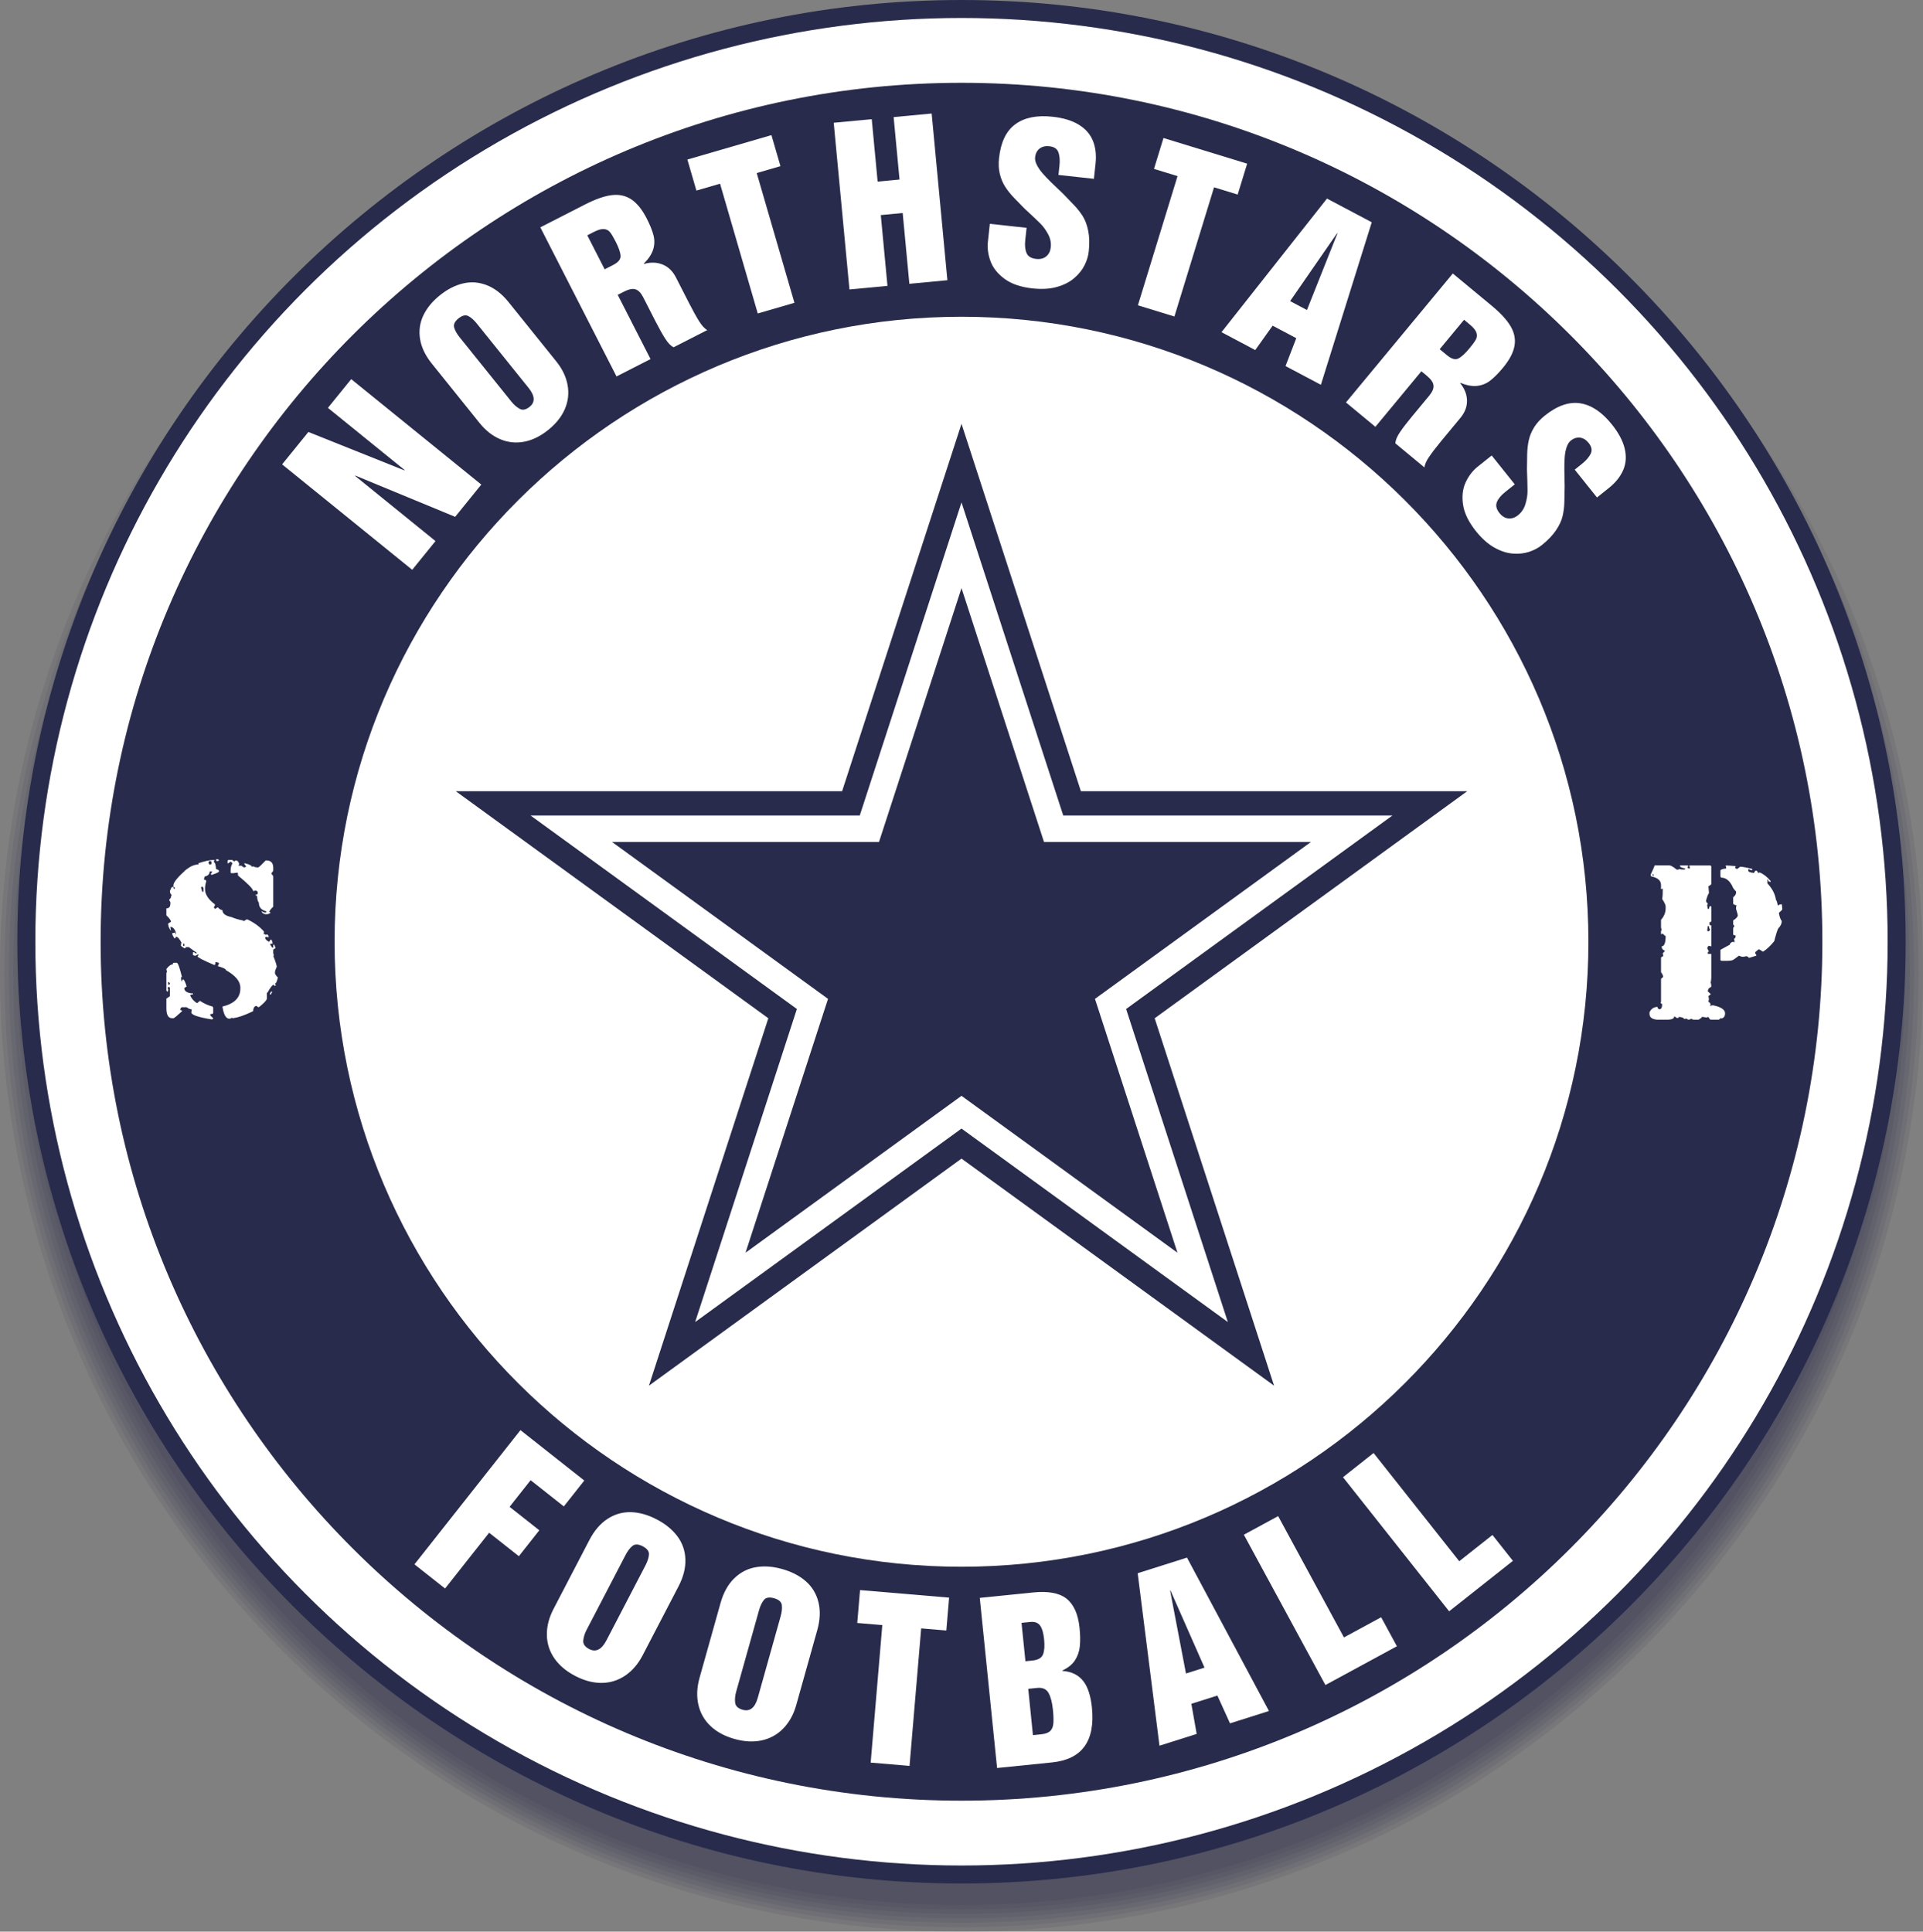
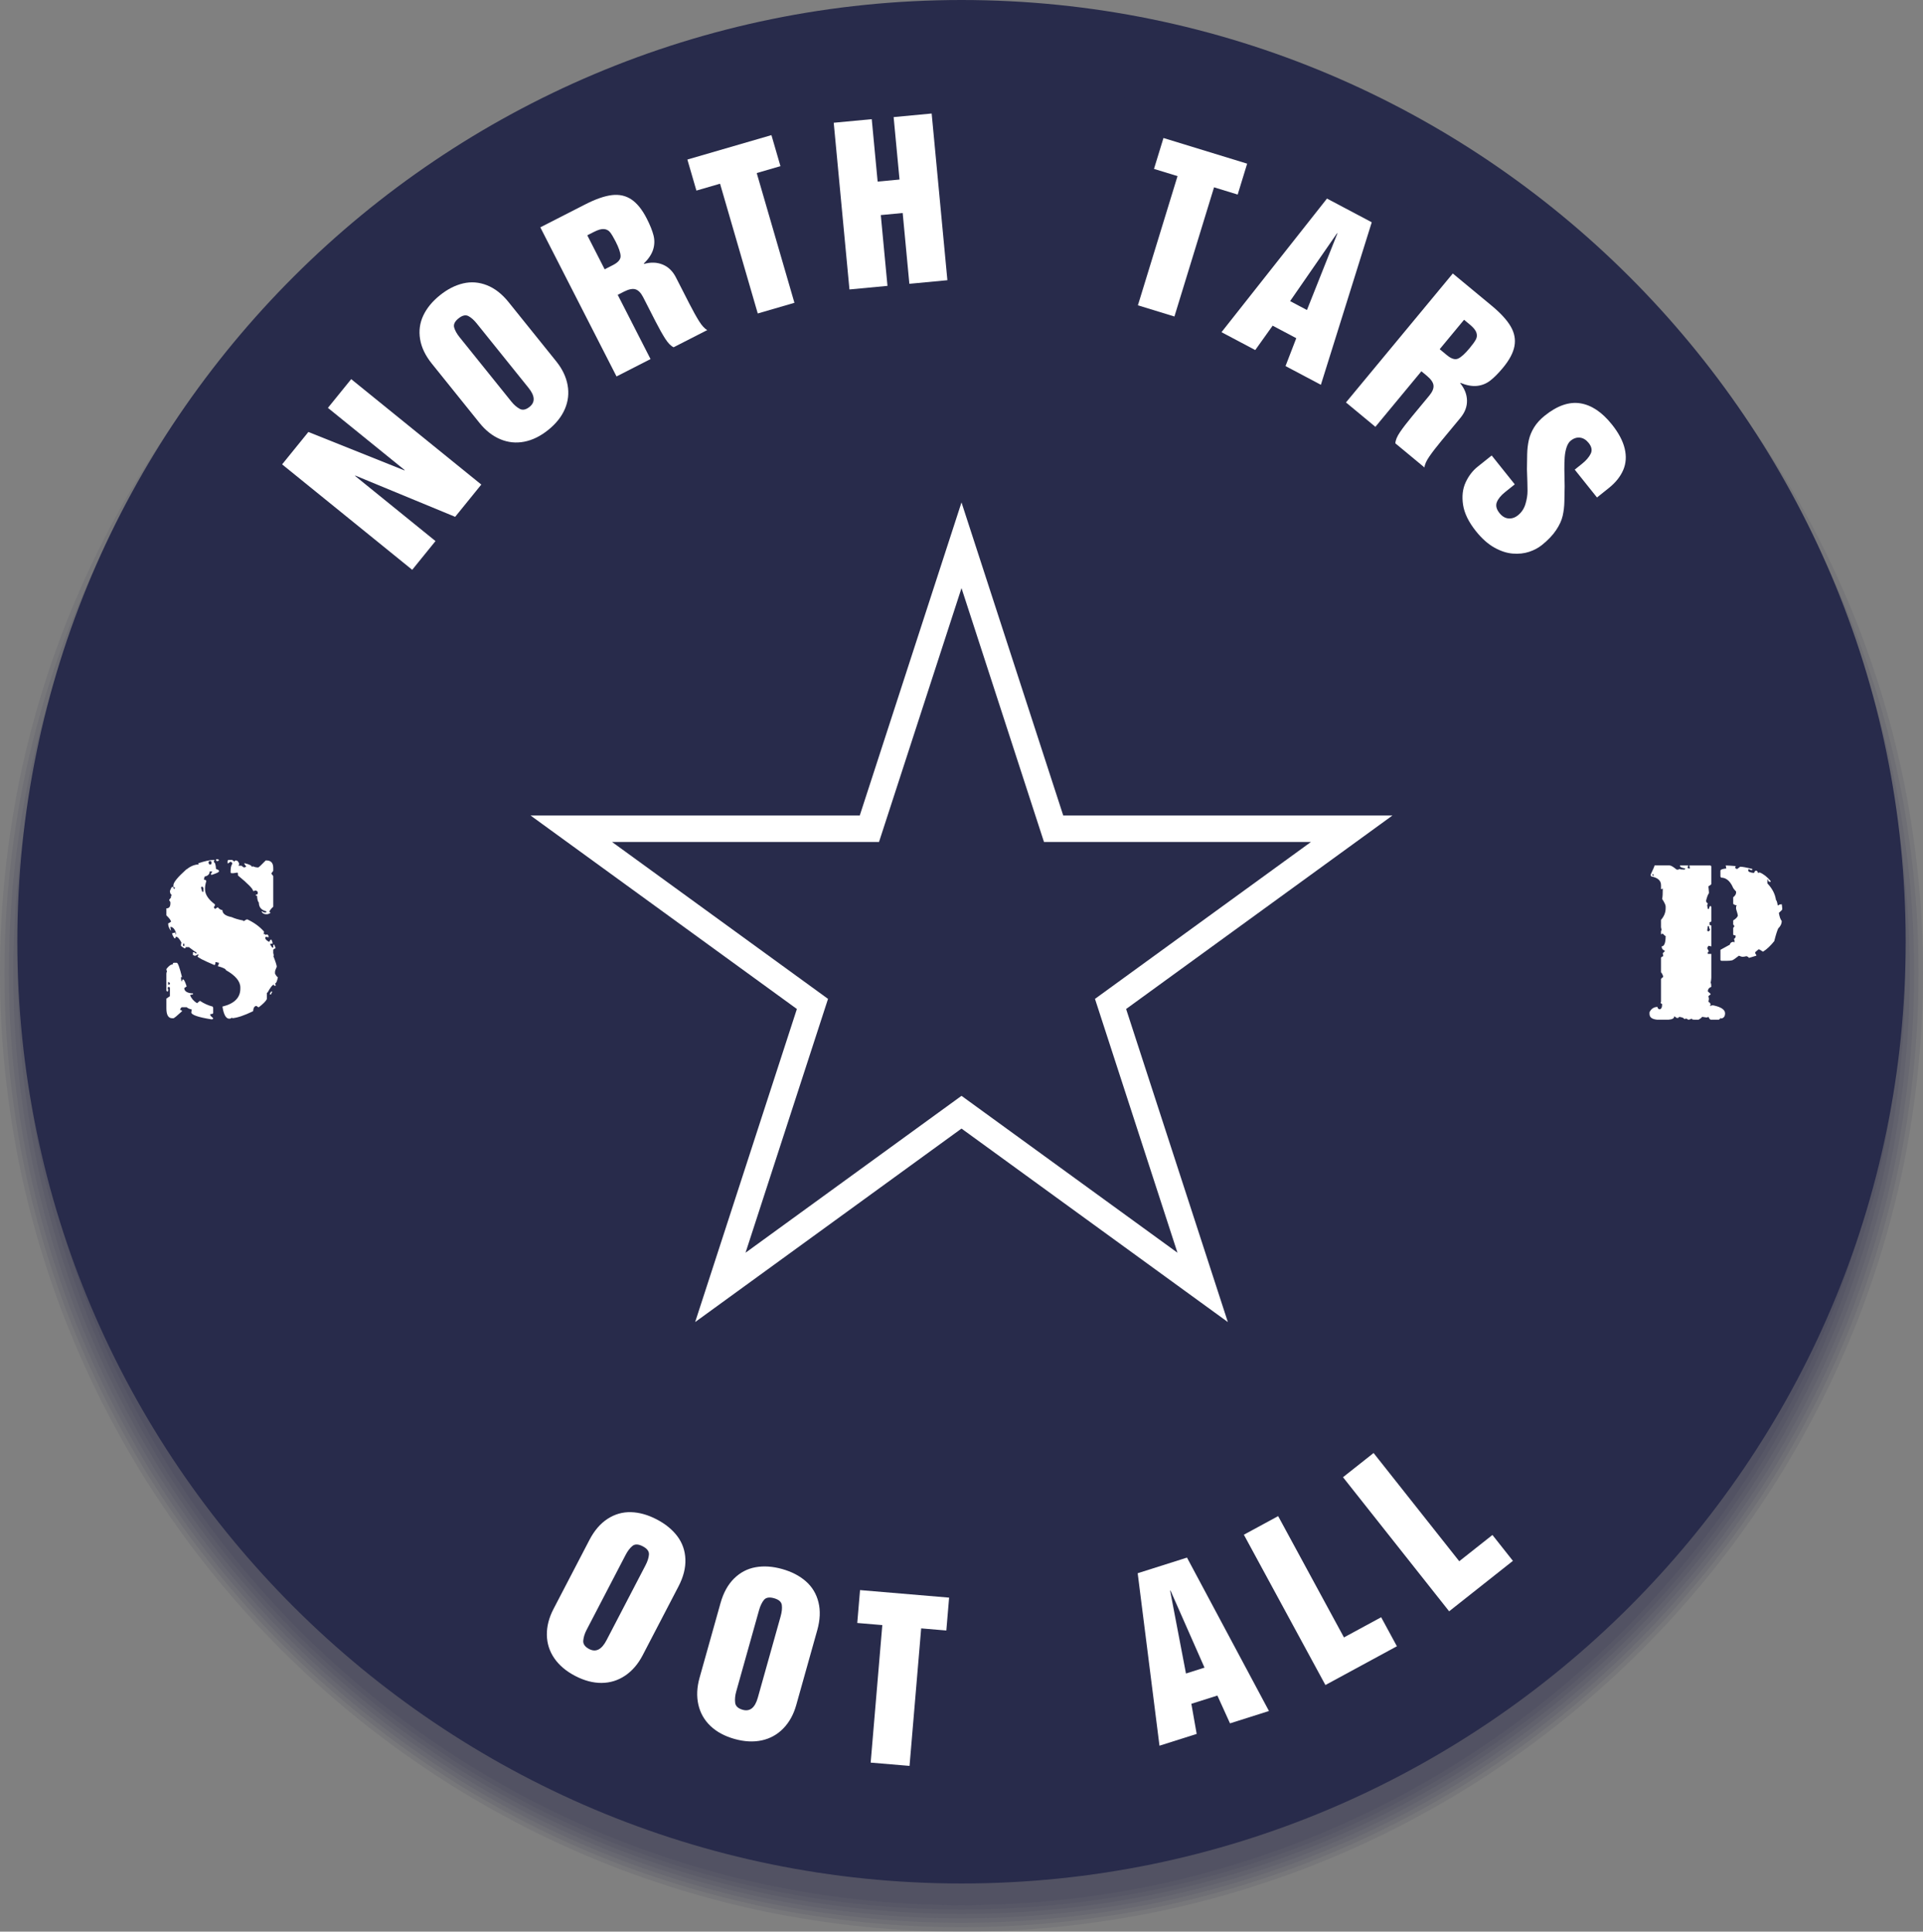
<svg xmlns="http://www.w3.org/2000/svg" version="1.1" id="_x3C_Layer_x3E__copy" x="0px" y="0px" width="435.608px" height="437.623px" viewBox="80.286 207.345 435.608 437.623" enable-background="new 80.286 207.345 435.608 437.623" xml:space="preserve">
  <rect x="80.286" y="207.345" width="435.608" height="437.623" fill="#808080" stroke="none" />
  <path opacity="0.1" fill="#282B4B" enable-background="new    " d="M515.894,427.701c0,119.803-97.705,217.268-217.803,217.268  c-120.098,0-217.805-97.465-217.805-217.268c0-119.804,97.707-217.27,217.805-217.27  C418.187,210.431,515.894,307.897,515.894,427.701z" />
  <path opacity="0.1" fill="#282B4B" enable-background="new    " d="M298.091,643.968c-119.546,0-216.805-97.018-216.805-216.268  c0-119.251,97.258-216.27,216.805-216.27c119.545,0,216.803,97.018,216.803,216.27C514.894,546.951,417.636,643.968,298.091,643.968  z" />
  <path opacity="0.1" fill="#282B4B" enable-background="new    " d="M298.091,642.968c-118.995,0-215.805-96.568-215.805-215.268  c0-118.701,96.81-215.27,215.805-215.27S513.894,309,513.894,427.701C513.894,546.4,417.085,642.968,298.091,642.968z" />
  <path opacity="0.1" fill="#282B4B" enable-background="new    " d="M298.091,641.968c-118.444,0-214.805-96.119-214.805-214.268  c0-118.15,96.361-214.27,214.805-214.27s214.803,96.121,214.803,214.27C512.894,545.847,416.535,641.968,298.091,641.968z" />
  <path opacity="0.1" fill="#282B4B" enable-background="new    " d="M298.091,640.968c-117.892,0-213.805-95.672-213.805-213.268  c0-117.598,95.913-213.27,213.805-213.27c117.893,0,213.803,95.672,213.803,213.27C511.894,545.296,415.982,640.968,298.091,640.968  z" />
  <path opacity="0.1" fill="#282B4B" enable-background="new    " d="M298.091,639.968c-117.341,0-212.805-95.223-212.805-212.268  c0-117.045,95.464-212.27,212.805-212.27c117.34,0,212.803,95.224,212.803,212.27C510.894,544.746,415.431,639.968,298.091,639.968z  " />
  <path opacity="0.1" fill="#282B4B" enable-background="new    " d="M298.091,638.968c-116.79,0-211.805-94.773-211.805-211.268  c0-116.496,95.015-211.27,211.805-211.27c116.79,0,211.803,94.775,211.803,211.27C509.894,544.195,414.88,638.968,298.091,638.968z" />
  <path fill="#282B4B" d="M511.972,420.7c0,117.645-95.947,213.354-213.881,213.354c-117.935,0-213.881-95.709-213.881-213.354  s95.947-213.355,213.881-213.355C416.025,207.345,511.972,303.056,511.972,420.7z" />
-   <ellipse fill="#FFFFFF" cx="298.09" cy="420.7" rx="209.796" ry="209.28" />
  <path fill="#282B4B" d="M298.091,615.294c-107.529,0-195.01-87.295-195.01-194.594c0-107.3,87.48-194.594,195.01-194.594  c107.528,0,195.008,87.294,195.008,194.594C493.099,528,405.619,615.294,298.091,615.294z M298.091,279.106  c-78.305,0-142.01,63.519-142.01,141.594c0,78.075,63.705,141.594,142.01,141.594c78.303,0,142.008-63.52,142.008-141.594  C440.099,342.625,376.394,279.106,298.091,279.106z" />
-   <path fill="#FFFFFF" d="M174.171,561.751l24.01-30.406l14.458,11.418l-4.633,5.867l-7.523-5.941l-4.764,6.033l6.732,5.316  l-4.634,5.869l-6.732-5.316l-9.979,12.637L174.171,561.751z" />
  <path fill="#FFFFFF" d="M205.676,571.849l8.124-15.613c1.11-2.137,2.483-3.732,4.118-4.793s3.398-1.564,5.292-1.514  c1.893,0.051,3.837,0.596,5.833,1.635c1.982,1.031,3.543,2.307,4.682,3.822c1.139,1.518,1.745,3.256,1.819,5.213  c0.073,1.959-0.446,4.004-1.556,6.141l-8.124,15.613c-1.039,1.996-2.363,3.535-3.974,4.617c-1.611,1.082-3.384,1.629-5.32,1.645  c-1.936,0.014-3.93-0.514-5.981-1.58c-2.052-1.066-3.627-2.398-4.727-3.99c-1.1-1.594-1.666-3.359-1.697-5.297  C204.133,575.812,204.637,573.845,205.676,571.849z M221.995,559.626l-8.838,16.986c-0.426,0.818-0.674,1.617-0.747,2.398  c-0.072,0.781,0.377,1.426,1.348,1.932c1.511,0.783,2.814,0.125,3.911-1.982l8.838-16.986c0.469-0.9,0.73-1.717,0.784-2.445  c0.053-0.729-0.418-1.354-1.417-1.873c-0.984-0.512-1.76-0.535-2.326-0.074C222.981,558.044,222.464,558.726,221.995,559.626z" />
  <path fill="#FFFFFF" d="M238.753,587.455l4.755-16.947c0.65-2.316,1.667-4.162,3.05-5.535c1.383-1.371,3.006-2.227,4.87-2.563  c1.863-0.338,3.878-0.203,6.045,0.404c2.151,0.605,3.94,1.531,5.365,2.783c1.426,1.252,2.375,2.83,2.848,4.73  s0.384,4.012-0.266,6.328l-4.755,16.945c-0.608,2.166-1.589,3.943-2.944,5.332c-1.355,1.391-2.979,2.289-4.871,2.699  s-3.952,0.303-6.178-0.322s-4.041-1.604-5.443-2.938s-2.317-2.947-2.745-4.836C238.056,591.648,238.146,589.621,238.753,587.455z   M252.225,572.15l-5.173,18.436c-0.25,0.889-0.329,1.723-0.239,2.502c0.089,0.779,0.661,1.316,1.714,1.613  c1.64,0.459,2.78-0.453,3.422-2.74l5.173-18.438c0.274-0.979,0.363-1.828,0.266-2.555c-0.097-0.725-0.687-1.24-1.77-1.543  c-1.068-0.301-1.832-0.166-2.292,0.402C252.866,570.398,252.5,571.171,252.225,572.15z" />
  <path fill="#FFFFFF" d="M274.476,575.033l0.63-7.449l20.178,1.707l-0.63,7.449l-5.698-0.482l-2.637,31.154l-8.804-0.744  l2.636-31.154L274.476,575.033z" />
-   <path fill="#FFFFFF" d="M306.15,607.892l-3.92-38.543l12.172-1.236c1.602-0.164,3.029-0.137,4.283,0.082  c1.256,0.219,2.297,0.643,3.123,1.271c0.824,0.631,1.494,1.502,2.01,2.611c0.512,1.109,0.854,2.488,1.02,4.137  c0.154,1.523,0.176,2.877,0.059,4.057c-0.113,1.184-0.477,2.248-1.088,3.197c-0.609,0.949-1.566,1.729-2.873,2.33l0.012,0.094  c1.092,0.078,2.029,0.32,2.816,0.727c0.787,0.408,1.439,0.953,1.957,1.639c0.52,0.688,0.934,1.527,1.246,2.523  c0.314,0.998,0.535,2.133,0.666,3.406c0.771,7.604-2.238,11.748-9.031,12.439L306.15,607.892z M311.687,575.007l0.887,8.697  l1.607-0.164c1.275-0.129,2.068-0.594,2.379-1.396c0.313-0.801,0.393-1.938,0.242-3.416c-0.146-1.445-0.453-2.486-0.918-3.121  c-0.467-0.637-1.211-0.902-2.236-0.799L311.687,575.007z M313.208,589.955l1.066,10.492l1.818-0.186  c0.963-0.1,1.652-0.342,2.07-0.729c0.416-0.389,0.66-0.959,0.73-1.711c0.072-0.754,0.041-1.801-0.094-3.137  c-0.17-1.664-0.504-2.934-1-3.811c-0.498-0.875-1.359-1.25-2.59-1.125L313.208,589.955z" />
  <path fill="#FFFFFF" d="M342.937,602.839L338,563.763l11.17-3.541l18.568,34.756l-8.824,2.799l-2.857-6.299l-5.898,1.869  l1.205,6.822L342.937,602.839z M345.353,567.726l3.586,18.756l4.199-1.332l-7.695-17.451L345.353,567.726z" />
  <path fill="#FFFFFF" d="M380.525,589.093l-18.473-34.055l7.768-4.213l14.906,27.482l8.428-4.57l3.563,6.572L380.525,589.093z" />
  <path fill="#FFFFFF" d="M408.552,572.39l-24.043-30.379l6.928-5.482l19.404,24.516l7.518-5.949l4.639,5.863L408.552,572.39z" />
  <path fill="#FFFFFF" d="M173.663,336.435l-29.471-23.885l5.951-7.343l21.749,8.701l0.058-0.071l-17.383-14.088l5.274-6.508  l29.471,23.885l-5.922,7.308l-22.616-9.345l-0.058,0.071l18.221,14.768L173.663,336.435z" />
  <path fill="#FFFFFF" d="M188.923,303.179l-10.802-13.43c-1.477-1.835-2.369-3.695-2.676-5.579c-0.307-1.884-0.065-3.663,0.726-5.34  c0.791-1.677,2.045-3.206,3.762-4.587c1.705-1.371,3.462-2.269,5.271-2.693c1.809-0.424,3.605-0.283,5.39,0.421  c1.784,0.705,3.415,1.977,4.891,3.812l10.802,13.43c1.381,1.716,2.239,3.51,2.575,5.38c0.336,1.87,0.129,3.676-0.62,5.417  c-0.75,1.742-2.006,3.322-3.771,4.741c-1.765,1.419-3.578,2.308-5.439,2.667c-1.861,0.358-3.667,0.171-5.415-0.563  C191.869,306.122,190.304,304.896,188.923,303.179z M184.389,283.737l11.751,14.61c0.566,0.704,1.185,1.241,1.857,1.613  s1.426,0.223,2.26-0.449c1.299-1.045,1.221-2.474-0.237-4.286l-11.751-14.61c-0.623-0.775-1.251-1.33-1.884-1.665  c-0.633-0.335-1.378-0.158-2.237,0.533c-0.847,0.681-1.173,1.366-0.982,2.056C183.358,282.23,183.766,282.962,184.389,283.737z" />
  <path fill="#FFFFFF" d="M219.943,292.629l-17.26-33.781l10.177-5.2c2.343-1.197,4.353-1.897,6.027-2.1  c1.674-0.203,3.152,0.125,4.433,0.984c1.281,0.859,2.437,2.296,3.467,4.313c0.745,1.458,1.256,2.729,1.533,3.807  c0.276,1.08,0.251,2.149-0.074,3.209c-0.326,1.061-1.031,2.126-2.117,3.196l0.042,0.082c1.515-0.43,2.917-0.387,4.204,0.132  s2.296,1.493,3.026,2.923l3.037,5.943c0.835,1.634,1.573,2.961,2.215,3.982c0.641,1.021,1.258,1.688,1.849,2.004l-7.623,3.895  c-0.632-0.295-1.271-0.95-1.919-1.966c-0.648-1.016-1.389-2.34-2.223-3.973l-2.763-5.408c-0.5-0.98-1.078-1.572-1.733-1.778  c-0.655-0.206-1.527-0.03-2.617,0.527l-1.41,0.72l7.434,14.551L219.943,292.629z M213.322,260.654l3.937,7.705l1.88-0.961  c1.186-0.605,1.761-1.294,1.727-2.067c-0.034-0.773-0.41-1.861-1.126-3.265c-0.495-0.967-0.911-1.665-1.25-2.093  c-0.339-0.428-0.794-0.672-1.366-0.732c-0.572-0.06-1.335,0.154-2.289,0.641L213.322,260.654z" />
  <path fill="#FFFFFF" d="M238.039,250.521l-2.043-7.03l19.04-5.534l2.043,7.03l-5.377,1.563l8.544,29.397l-8.308,2.415l-8.544-29.398  L238.039,250.521z" />
  <path fill="#FFFFFF" d="M272.709,272.923l-3.563-37.767l8.613-0.813l1.334,14.143l4.958-0.468l-1.334-14.143l8.614-0.813  l3.563,37.767l-8.614,0.813l-1.513-16.039l-4.958,0.468l1.513,16.039L272.709,272.923z" />
-   <path fill="#FFFFFF" d="M304.509,258.053l8.326,0.906l-0.305,2.806c-0.131,1.202-0.029,2.179,0.305,2.931  c0.332,0.752,1.055,1.188,2.166,1.309c0.943,0.103,1.707-0.091,2.291-0.582c0.584-0.491,0.924-1.169,1.018-2.036  c0.113-1.034-0.092-2.034-0.609-2.998c-0.52-0.965-1.119-1.784-1.801-2.458c-0.684-0.675-1.863-1.788-3.545-3.341  c-0.807-0.811-1.6-1.625-2.383-2.441c-0.781-0.816-1.445-1.65-1.992-2.502s-0.949-1.819-1.211-2.902  c-0.26-1.082-0.316-2.285-0.174-3.608c0.393-3.589,1.623-6.141,3.699-7.654c2.074-1.513,4.885-2.077,8.434-1.691  c2.422,0.264,4.396,0.864,5.928,1.8c1.531,0.937,2.6,2.157,3.207,3.662c0.605,1.505,0.803,3.231,0.592,5.178l-0.373,3.422  l-8.031-0.875l0.225-2.053c0.133-1.217,0.059-2.233-0.223-3.048s-0.961-1.282-2.041-1.399c-0.912-0.1-1.658,0.077-2.238,0.53  c-0.58,0.453-0.916,1.112-1.012,1.979c-0.057,0.517,0.076,1.093,0.4,1.729c0.322,0.636,0.744,1.255,1.264,1.857  c0.52,0.603,1.188,1.307,2.01,2.112c0.82,0.805,1.713,1.66,2.676,2.565c0.814,0.843,1.617,1.673,2.406,2.49  c0.787,0.817,1.465,1.671,2.029,2.564s0.98,2.011,1.25,3.356c0.27,1.345,0.309,2.9,0.115,4.664c-0.111,1.035-0.43,2.074-0.951,3.117  c-0.521,1.044-1.297,2.01-2.326,2.898c-1.027,0.889-2.338,1.558-3.928,2.008c-1.59,0.451-3.436,0.561-5.535,0.333  c-2.648-0.289-4.756-1.006-6.316-2.153c-1.563-1.147-2.623-2.475-3.184-3.982c-0.56-1.507-0.76-2.984-0.604-4.429L304.509,258.053z" />
  <path fill="#FFFFFF" d="M341.695,245.61l2.146-6.999l18.957,5.813l-2.146,6.999l-5.354-1.642l-8.977,29.269l-8.271-2.537  l8.977-29.269L341.695,245.61z" />
  <path fill="#FFFFFF" d="M356.986,282.602l23.896-30.271l10.141,5.369L379.5,294.522l-8.012-4.242l2.436-6.318l-5.354-2.835  l-3.938,5.523L356.986,282.602z M383.164,260.185l-10.635,15.377l3.813,2.019l6.902-17.353L383.164,260.185z" />
  <path fill="#FFFFFF" d="M385.183,298.521l24.199-29.215l8.801,7.29c2.027,1.679,3.465,3.247,4.314,4.705  c0.848,1.458,1.131,2.945,0.85,4.46c-0.281,1.516-1.146,3.146-2.592,4.891c-1.045,1.262-2.008,2.233-2.889,2.914  c-0.883,0.681-1.875,1.081-2.979,1.201c-1.104,0.12-2.359-0.106-3.771-0.68l-0.061,0.071c0.996,1.221,1.51,2.526,1.543,3.913  c0.031,1.387-0.463,2.699-1.486,3.936l-4.258,5.141c-1.172,1.414-2.098,2.616-2.781,3.609c-0.684,0.993-1.053,1.823-1.109,2.491  l-6.592-5.46c0.021-0.697,0.369-1.544,1.047-2.541c0.676-0.997,1.6-2.201,2.77-3.613l3.873-4.677  c0.701-0.847,1.018-1.612,0.947-2.295s-0.576-1.415-1.52-2.196l-1.221-1.01l-10.422,12.584L385.183,298.521z M411.931,279.792  l-5.52,6.663l1.627,1.347c1.025,0.849,1.885,1.105,2.582,0.768c0.697-0.337,1.547-1.112,2.553-2.326  c0.693-0.836,1.168-1.495,1.428-1.976s0.305-0.996,0.133-1.545c-0.172-0.548-0.67-1.165-1.494-1.848L411.931,279.792z" />
  <path fill="#FFFFFF" d="M418.191,310.536l5.23,6.542l-2.205,1.763c-0.941,0.755-1.563,1.516-1.861,2.283s-0.098,1.586,0.6,2.459  c0.594,0.741,1.27,1.146,2.029,1.214c0.76,0.068,1.479-0.17,2.16-0.715c0.814-0.649,1.379-1.499,1.695-2.547  c0.316-1.049,0.475-2.052,0.471-3.011c-0.002-0.959-0.047-2.582-0.131-4.869c0.006-1.143,0.023-2.28,0.051-3.41  c0.025-1.13,0.148-2.189,0.367-3.178c0.219-0.989,0.619-1.957,1.203-2.905c0.584-0.947,1.396-1.837,2.436-2.668  c2.818-2.255,5.498-3.181,8.033-2.778c2.537,0.404,4.92,1.999,7.148,4.786c1.521,1.901,2.488,3.725,2.904,5.471  s0.307,3.364-0.334,4.855c-0.639,1.491-1.723,2.849-3.252,4.072l-2.688,2.15l-5.045-6.309l1.611-1.29  c0.957-0.764,1.625-1.534,2.004-2.308c0.381-0.774,0.23-1.585-0.447-2.434c-0.572-0.717-1.225-1.122-1.955-1.214  c-0.729-0.092-1.436,0.134-2.115,0.679c-0.406,0.325-0.721,0.826-0.943,1.503c-0.223,0.677-0.363,1.413-0.424,2.206  c-0.063,0.793-0.09,1.764-0.08,2.914c0.008,1.149,0.031,2.385,0.068,3.706c-0.021,1.173-0.045,2.328-0.066,3.462  c-0.023,1.135-0.15,2.217-0.385,3.247c-0.234,1.029-0.734,2.114-1.498,3.254c-0.764,1.14-1.84,2.264-3.225,3.372  c-0.813,0.65-1.771,1.158-2.881,1.524c-1.107,0.366-2.34,0.498-3.695,0.396c-1.354-0.102-2.752-0.559-4.191-1.368  c-1.441-0.809-2.822-2.039-4.143-3.689c-1.664-2.081-2.641-4.08-2.93-5.996c-0.287-1.917-0.096-3.605,0.578-5.065  s1.578-2.644,2.713-3.552L418.191,310.536z" />
-   <polygon fill="#282B4B" points="298.091,303.357 325.136,386.593 412.654,386.593 341.849,438.037 368.894,521.271 298.091,469.83   227.286,521.271 254.331,438.037 183.526,386.593 271.046,386.593 " />
  <polygon fill="none" stroke="#FFFFFF" stroke-width="6" stroke-miterlimit="10" points="264.327,434.789 209.698,395.097   277.224,395.097 298.091,330.876 318.957,395.097 386.482,395.097 331.853,434.789 352.718,499.007 298.091,459.318   243.461,499.007 " />
  <path fill="#FFFFFF" d="M129.229,402.025h0.396c0.171,0.027,0.255,0.112,0.255,0.255l-0.255,0.142h-0.142  c-0.17,0-0.255-0.085-0.255-0.255L129.229,402.025L129.229,402.025z M128.719,402.167h0.113v0.114  c-0.084,0.17-0.113,0.312-0.113,0.396c0.256,0,0.426,0.511,0.511,1.56c0.453,0.113,0.651,0.255,0.651,0.396v0.143  c0,0.17-0.566,0.425-1.7,0.794l-0.142-0.255l0.283-0.396v-0.142h-0.539c0,0.595-0.368,0.991-1.162,1.163l-0.142,0.68  c0.341,0.028,0.538,0.17,0.538,0.369c-0.197,0.624-0.283,1.162-0.283,1.587v0.255c0,1.162,0.766,2.296,2.24,3.401v0.255  l-0.256,0.396l0.256,0.396l0.651-0.396c0.284,0.368,0.624,0.595,1.049,0.652c0,0.793,0.681,1.304,2.098,1.587  c0.624,0.283,1.503,0.567,2.608,0.765c0,0.114,0.057,0.143,0.141,0.143c0.341-0.255,0.596-0.397,0.795-0.397  c1.502,0.708,2.777,1.616,3.77,2.75v0.255l-0.113,0.283c0.34,0.057,0.51,0.143,0.51,0.255l0.256-0.142  c0.142,0,0.283,0.142,0.396,0.396v0.255l-0.652-0.113l-0.113,0.255c0,0.283,0.283,0.595,0.907,0.907  c0.142-0.341,0.255-0.511,0.397-0.511h0.113c0.17,0.368,0.255,0.652,0.255,0.907h-0.511v0.255c0.256,0.455,0.426,0.652,0.511,0.652  h0.142v-0.652h0.255l0.284,0.794c-0.369,0.113-0.539,0.254-0.539,0.396v0.65l0.142,0.652h-0.142  c0.539,1.361,0.794,2.184,0.794,2.494c-0.255,0.568-0.397,0.936-0.397,1.162v0.396c0.313,0.539,0.511,0.793,0.652,0.793  c-0.17,0.938-0.396,1.418-0.652,1.418l0.143,0.283v0.256h-0.143c-0.17,0-0.255-0.086-0.255-0.256c-0.312,0-0.794,0.625-1.445,1.814  h-0.142v1.445c-0.227,0.48-0.851,1.105-1.814,1.844h-0.142l-0.397-0.285c-0.453,0-0.708,0.426-0.766,1.191  c-1.983,0.965-3.57,1.502-4.733,1.588v-0.143c-0.255,0.17-0.481,0.254-0.651,0.254c-0.766,0-1.275-0.906-1.56-2.748  c2.692-0.652,4.054-2.014,4.054-4.055v-0.254c0-1.418-1.105-2.723-3.26-3.941c0-0.254-0.623-0.566-1.843-0.906  c0.171-0.283,0.255-0.539,0.255-0.766l-0.651-0.143h-0.142c0,0.426-0.086,0.652-0.256,0.652c-2.522-1.076-3.798-1.729-3.798-1.957  l0.283-0.396h-0.283c-0.284,0.172-0.481,0.256-0.652,0.256c-0.17-0.084-0.283-0.141-0.396-0.141v-0.652h0.283l0.397,0.283h0.113  v-0.283c-0.143,0-0.709-0.396-1.701-1.162h-0.766v0.254h-0.283c-0.51-0.311-0.766-0.51-0.766-0.65l0.113-0.652  c-0.425-0.822-0.822-1.276-1.19-1.304c-0.085,0-0.113,0.027-0.113,0.114c0,0.197-0.085,0.255-0.255,0.255  c-0.369-0.511-0.539-0.907-0.539-1.162l0.652-0.143h0.142v0.396h0.113v-0.255c-0.312-0.964-0.737-1.446-1.304-1.446v0.142  c0,0.058,0.057,0.313,0.142,0.767c-0.425-0.51-0.651-1.077-0.651-1.672l0.651-0.397c0-0.284-0.34-0.766-1.049-1.446v-1.587  c0.624,0,0.907-0.369,0.907-1.162v-0.255l-0.255-0.396v-0.143l0.396-0.51v-0.396h0.113v-0.255c-0.17,0-0.312-0.283-0.368-0.793  c0.227-0.596,0.396-0.937,0.51-0.937h0.283c0,0.284,0.057,0.425,0.256,0.425l0.113-0.284c-0.17-0.085-0.313-0.142-0.369-0.142  v-0.369c0-0.652,0.965-1.842,2.863-3.543c0.992-0.766,1.928-1.19,2.892-1.19l-0.142-0.256  C126.678,402.422,127.869,402.167,128.719,402.167L128.719,402.167z M132.121,402.167h0.765l0.538,0.397  c0.029-0.198,0.114-0.283,0.256-0.283c0.396,0,0.652,0.283,0.793,0.793c-0.084,0.17-0.141,0.312-0.141,0.396h0.651  c0.284,0.255,0.511,0.397,0.652,0.397c0.198-0.085,0.312-0.143,0.396-0.143v-0.112l-0.396-0.539v-0.143h0.142  c1.049,0.256,1.559,0.539,1.559,0.793l0.283-0.112c0.313,0.17,0.709,0.255,1.163,0.255c0.113,0,0.681-0.539,1.7-1.587h0.143  c1.049,0,1.559,0.566,1.559,1.701v0.651l-0.396,0.539v0.143l0.396,0.51v6.944c-0.453,0.397-0.766,0.795-0.907,1.163  c0.171,0.028,0.255,0.113,0.255,0.256c-0.283,0.17-0.538,0.283-0.793,0.283h-0.113c-0.482,0-0.852-0.17-1.049-0.539v-0.113h0.113  l0.396,0.255h0.539v-0.255c-1.135-0.283-1.701-0.936-1.701-1.984c-0.227-0.227-0.34-0.681-0.396-1.304v-0.255h-0.283v-0.256  c0.283,0,0.424-0.085,0.424-0.282v-0.255c0-0.113-0.141-0.256-0.424-0.396l-0.625,0.142c0-0.51-1.162-1.672-3.43-3.543v-0.51  c-0.084,0-0.113-0.057-0.113-0.142l-0.936,0.142h-0.368c-0.17,0-0.255-0.085-0.255-0.255c0-0.907,0.113-1.502,0.368-1.843v-0.143  c0-0.112-0.113-0.255-0.368-0.368l-0.539,0.368h-0.142v-0.51C131.865,402.252,131.951,402.167,132.121,402.167L132.121,402.167z   M127.528,402.819c0.085,0.17,0.142,0.312,0.142,0.368h0.256c0.17,0,0.255-0.058,0.255-0.256v-0.255c0-0.17-0.085-0.255-0.255-0.255  h-0.143C127.613,402.422,127.528,402.564,127.528,402.819L127.528,402.819z M125.969,408.177l-0.141,0.255l0.255,0.937h0.283v-0.793  C126.366,408.432,126.225,408.29,125.969,408.177L125.969,408.177z M121.773,421.131v0.539h0.256v-0.539H121.773z M119.677,425.468  h0.651c0.256,0,0.652,1.076,1.191,3.26h-0.256l0.113,0.906h0.143c0-0.254,0.084-0.395,0.254-0.395c0.199,0,0.454,0.537,0.795,1.586  l-0.539,0.369c0,0.65,0.539,1.049,1.588,1.189h0.368v0.256c-0.255,0-0.481,0.057-0.652,0.143c0.284,0.736,0.822,1.359,1.587,1.842  l0.652-0.539c0.936,0.625,1.899,1.049,2.892,1.305l0.113,0.283v1.162c0,0.17-0.227,0.256-0.651,0.256v0.283  c0,0.057,0.227,0.256,0.651,0.652c0,0.17-0.113,0.254-0.396,0.254c-3.033-0.48-4.563-1.021-4.563-1.586l0.113-0.652  c-0.482-0.086-0.851-0.256-1.162-0.51h-1.049c-0.143,0-0.256,0.141-0.397,0.395v0.256c0.255,0,0.397,0.084,0.397,0.256  c-1.135,1.049-1.786,1.588-1.957,1.588h-0.283c-0.879,0-1.304-0.768-1.304-2.24v-2.211l0.794-0.539v-1.842  c0-0.143-0.085-0.256-0.256-0.256h-0.141c0,0.172-0.057,0.256-0.143,0.256l0.143,0.283v0.256c0,0.17-0.086,0.254-0.256,0.254  l-0.142-0.254v-3.799c0-0.199,0.057-0.369,0.142-0.512c-0.085-0.17-0.142-0.34-0.142-0.537c0.511-0.682,0.992-1.049,1.446-1.049  C119.422,425.582,119.506,425.468,119.677,425.468L119.677,425.468z M118.373,429.777v0.65h0.141c0.171,0,0.256-0.084,0.256-0.283  C118.77,430.033,118.628,429.89,118.373,429.777L118.373,429.777z M141.787,431.988h0.142v0.143  c-0.171,0.227-0.255,0.396-0.255,0.51h-0.256v-0.113C141.531,432.158,141.674,431.988,141.787,431.988L141.787,431.988z" />
  <path fill="#FFFFFF" d="M458.501,403.415c0.313,0,0.822,0.312,1.588,0.936h0.396l0.256-0.142c0.027,0.085,0.424,0.142,1.162,0.142  l0.141-0.255c-0.793-0.142-1.189-0.312-1.189-0.539v-0.142h1.844v0.142c-0.086,0.17-0.143,0.313-0.143,0.397l0.283,0.142h0.254  l-0.141-0.68h4.705c0.199,0.028,0.283,0.113,0.283,0.283v3.912c0,0.112-0.229,0.282-0.652,0.539l0.113,1.304v0.255  c-0.197,0.227-0.426,0.793-0.65,1.701c0.057,0.34,0.17,0.539,0.395,0.539c0,0.027-0.027,0.197-0.141,0.51l0.141,0.793h0.256  c0.086-0.454,0.197-0.68,0.396-0.68l0.143,0.284V416c0,0.17-0.143,0.255-0.396,0.255v0.652c0.256,0,0.396,0.085,0.396,0.255v4.591  l-0.652-0.141l-0.283,0.537l0.396,0.766c-0.17,0.029-0.256,0.113-0.256,0.283v0.256h0.795v5.355c0,0.314-0.057,0.709-0.143,1.191  c0.086,0.113,0.143,0.396,0.143,0.906c-0.539,0.229-0.795,0.566-0.795,1.049c0.453,0.342,0.652,0.568,0.652,0.652l-0.51,0.396  l0.113,0.652l-0.113,0.65c0.113,0,0.311,0.172,0.51,0.539c-0.086,0.143-0.143,0.283-0.143,0.367h0.143  c0.17-0.084,0.34-0.113,0.539-0.113c1.814,0.369,2.721,0.992,2.721,1.814c0,0.682-0.283,1.078-0.906,1.191  c0-0.086-0.027-0.143-0.143-0.143c0,0.143-0.113,0.254-0.369,0.396h-1.84c-0.172-0.059-0.342-0.256-0.512-0.652l-0.283,0.143h-0.254  l-0.908-0.143c0,0.113-0.256,0.34-0.793,0.652h-0.908c-0.451,0-0.65-0.086-0.65-0.256c-0.283,0.17-0.539,0.256-0.793,0.256  c-0.199-0.17-0.398-0.256-0.512-0.256c-0.17,0.086-0.313,0.113-0.396,0.113c0-0.227-0.396-0.396-1.189-0.51  c0,0.17-0.086,0.254-0.256,0.254h-0.256l-0.537-0.395c0,0.48-0.426,0.734-1.305,0.793h-2.607c-1.135-0.113-1.701-0.539-1.701-1.305  v-0.396c0.396-0.793,1.021-1.189,1.814-1.189c0,0.254,0.141,0.426,0.396,0.537c0.453,0,0.65-0.395,0.65-1.162l-0.367-0.281  l0.113-0.256v-5.104c0-0.141,0.17-0.313,0.51-0.539c-0.086-0.395-0.256-0.764-0.51-1.049v-3.26c0-0.143,0.17-0.256,0.51-0.396  l-0.113-0.652l0.512-0.537c-0.512-0.199-0.768-0.539-0.768-1.021c0.598,0,0.908-0.793,0.908-2.352c-0.143,0-0.34-0.198-0.652-0.539  c-0.17,0.085-0.313,0.142-0.396,0.142v-0.539c0-0.255,0.057-0.369,0.143-0.369l-0.143-0.68v-1.672  c0.709-0.793,1.049-1.672,1.049-2.636v-0.397c0-0.312-0.254-0.878-0.793-1.701c0.113-0.481,0.143-1.274,0.143-2.353  c-0.17,0.085-0.313,0.142-0.396,0.142v-0.907c0-1.049-0.738-1.7-2.211-1.983l-0.143-0.255v-0.143  c0.623-1.333,0.906-2.013,0.906-2.098h3.4V403.415z M471.201,403.415c0.453,0,1.189,0.057,2.24,0.142v0.143l-0.143,0.255  l0.396,0.255h0.111l0.682-0.51c0.48,0,1.418,0.17,2.75,0.51v0.255h-0.396l-0.396-0.255l-0.143,0.255v0.143  c0,0.227,0.453,0.425,1.305,0.51c0.143-0.34,0.283-0.51,0.396-0.51h0.141c0.143,0,0.258,0.17,0.398,0.51  c0.17-0.058,0.283-0.113,0.367-0.113c0.852,0.34,1.674,0.992,2.494,1.956v0.142h-0.254c-0.229,0-0.342-0.17-0.396-0.538h-0.113  v0.906c1.105,1.163,1.756,2.41,1.955,3.799c0.113,0,0.256,0.396,0.396,1.19h0.113c0.17-0.17,0.453-0.255,0.795-0.255  c0.084,0.481,0.111,0.851,0.111,1.163c0,0.085-0.254,0.34-0.766,0.793c0.143,0.879,0.369,1.502,0.652,1.843  c0,0.595-0.256,1.162-0.795,1.672c-0.227,0.482-0.537,1.417-0.906,2.892c-0.822,1.02-1.645,1.813-2.494,2.352h-0.113  c-0.48-0.34-0.793-0.51-0.936-0.51l-0.766,0.65v0.256l0.254,0.396v0.143l-1.699,0.51c0-0.143-0.17-0.254-0.539-0.396  c-0.34,0.086-0.65,0.143-0.906,0.143c-0.143,0-0.396-0.084-0.793-0.254c-0.879,0.68-1.418,1.049-1.561,1.049  c-0.34,0.084-0.736,0.111-1.189,0.111h-1.162c-0.17,0-0.283-0.084-0.283-0.254v-2.24l2.125-1.162  c0.113-0.453,0.426-0.652,0.906-0.652c0,0.085,0.029,0.142,0.143,0.142v-0.538l-0.143-0.256c0.143,0,0.256-0.142,0.398-0.396v-0.397  c-0.369,0-0.539-0.085-0.539-0.255v-1.444l0.283-0.397l-0.283-0.397v-0.906c0.566-0.34,0.906-0.681,1.049-1.049  c0-0.228-0.143-0.737-0.396-1.56v-0.539l0.143-0.255c-0.512-0.113-0.795-0.255-0.795-0.396v-1.446  c0.426-0.34,0.652-0.681,0.652-1.049v-0.256c-0.512-0.538-0.766-0.906-0.766-1.049c-0.652-1.389-1.531-2.098-2.637-2.098  l-0.143-0.255v-1.304c0-0.256,0.453-0.426,1.332-0.511L471.201,403.415z M454.589,405.399v0.112c0.029,0.17,0.113,0.283,0.256,0.283  v-0.396H454.589z M467.148,417.163c-0.086,0.624-0.143,0.964-0.143,1.049l0.283,0.142c0.113,0,0.254-0.142,0.367-0.396  c-0.17-0.283-0.254-0.539-0.254-0.793L467.148,417.163L467.148,417.163z" />
</svg>